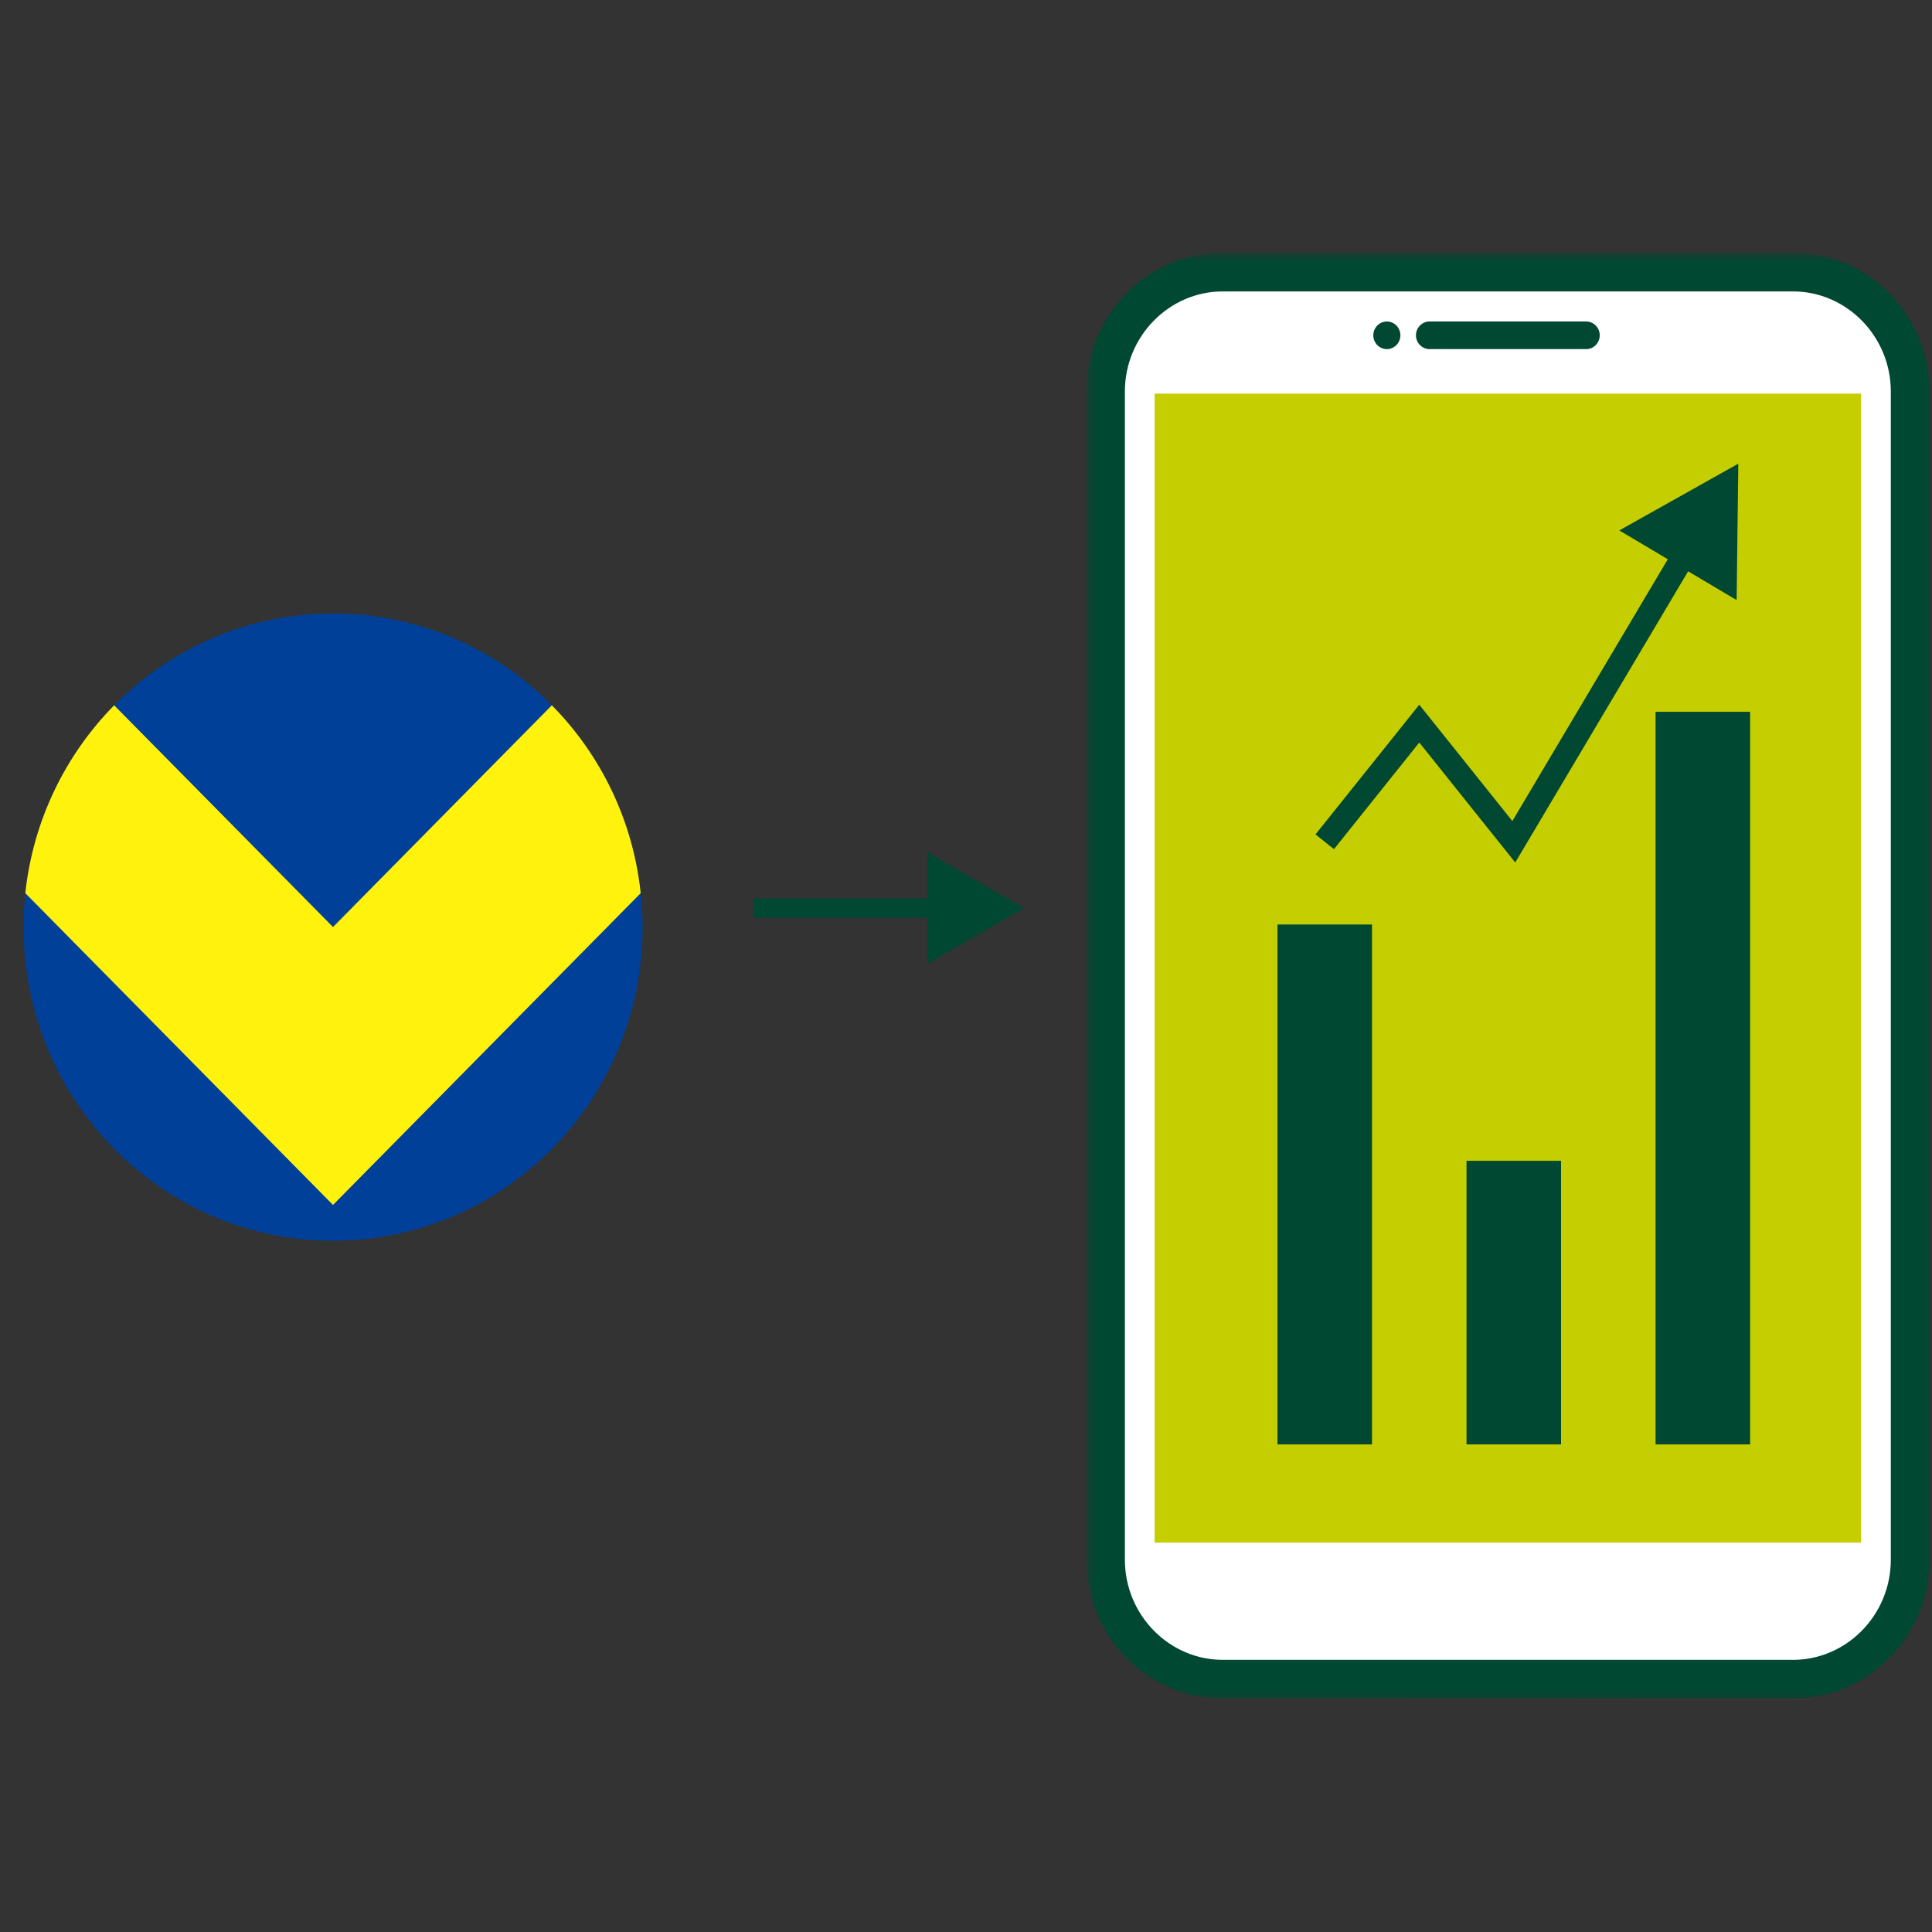
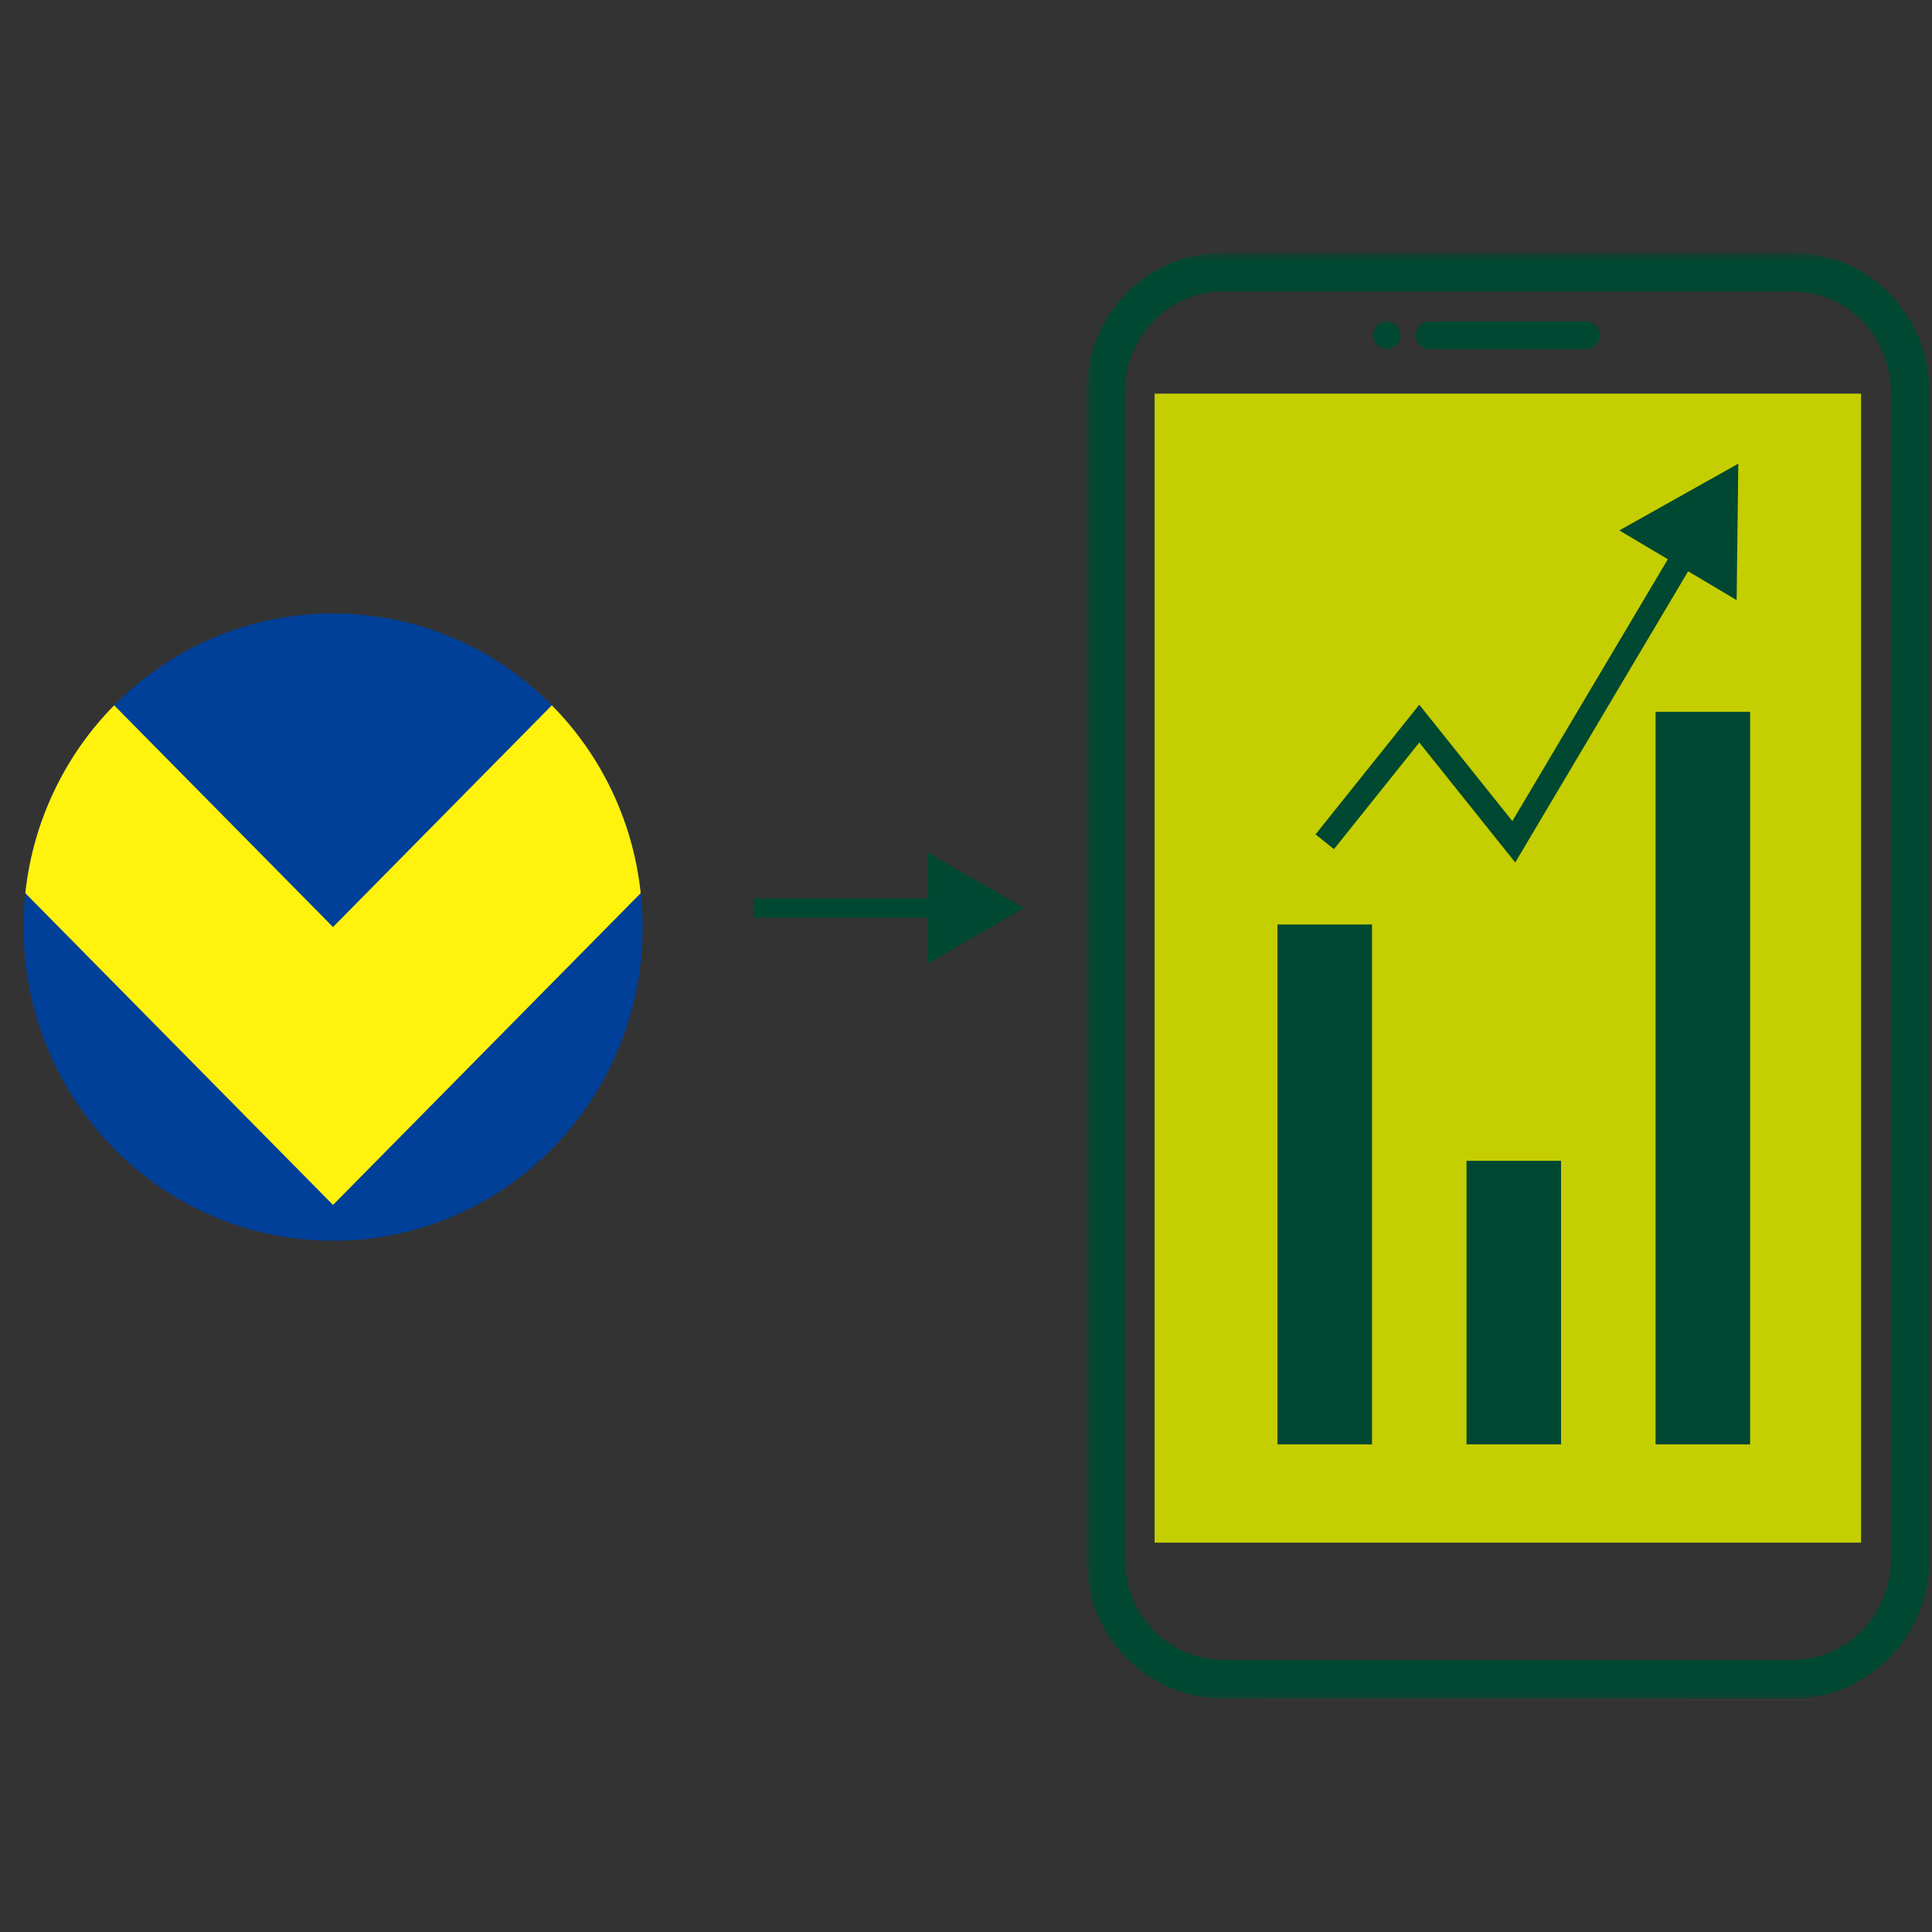
<svg xmlns="http://www.w3.org/2000/svg" width="100" height="100" viewBox="0 0 100 100" fill="none">
  <rect x="0" y="0" width="100" height="100" fill="#333333" stroke="none" />
  <g clip-path="url(#clip0_3498_494)">
    <path d="M17.239 64.221C26.087 64.221 33.26 56.953 33.26 47.987C33.26 39.021 26.087 31.753 17.239 31.753C8.391 31.753 1.219 39.021 1.219 47.987C1.219 56.953 8.391 64.221 17.239 64.221Z" fill="#004098" />
    <path d="M5.909 36.506C3.397 39.057 1.715 42.45 1.31 46.229L17.236 62.368L33.163 46.229C32.762 42.445 31.08 39.052 28.563 36.506L17.236 47.983L5.909 36.506Z" fill="#FFF20D" />
-     <path d="M53 47L48 44.113V49.887L53 47ZM39 47V47.5H48.5V47V46.5H39V47Z" fill="#004831" />
+     <path d="M53 47L48 44.113V49.887L53 47M39 47V47.5H48.5V47V46.5H39V47Z" fill="#004831" />
    <path d="M93.763 87.999H62.33C58.848 87.999 56 85.094 56 81.544V19.454C56 15.904 58.848 13 62.33 13C58.848 12.999 56 15.903 56 19.453V81.544C56 85.094 58.848 87.998 62.33 87.998H93.762L93.763 87.999Z" fill="url(#paint0_linear_3498_494)" />
    <mask id="path-5-outside-1_3498_494" maskUnits="userSpaceOnUse" x="56.224" y="13.084" width="44" height="75" fill="black">
      <rect fill="white" x="56.224" y="13.084" width="44" height="75" />
      <path d="M92.806 86.913H63.286C59.951 86.913 57.224 84.131 57.224 80.732V20.265C57.224 16.865 59.952 14.084 63.286 14.084H92.806C96.14 14.084 98.868 16.866 98.868 20.265V80.733C98.868 84.133 96.139 86.914 92.806 86.914" />
    </mask>
-     <path d="M92.806 86.913H63.286C59.951 86.913 57.224 84.131 57.224 80.732V20.265C57.224 16.865 59.952 14.084 63.286 14.084H92.806C96.14 14.084 98.868 16.866 98.868 20.265V80.733C98.868 84.133 96.139 86.914 92.806 86.914" fill="white" />
    <path d="M92.806 86.913V85.913H63.286V86.913V87.913H92.806V86.913ZM63.286 86.913V85.913C60.522 85.913 58.224 83.598 58.224 80.732H57.224H56.224C56.224 84.665 59.38 87.913 63.286 87.913V86.913ZM57.224 80.732H58.224V20.265H57.224H56.224V80.732H57.224ZM57.224 20.265H58.224C58.224 17.399 60.522 15.084 63.286 15.084V14.084V13.084C59.381 13.084 56.224 16.331 56.224 20.265H57.224ZM63.286 14.084V15.084H92.806V14.084V13.084H63.286V14.084ZM92.806 14.084V15.084C95.57 15.084 97.868 17.399 97.868 20.265H98.868H99.868C99.868 16.332 96.711 13.084 92.806 13.084V14.084ZM98.868 20.265H97.868V80.733H98.868H99.868V20.265H98.868ZM98.868 80.733H97.868C97.868 83.599 95.569 85.914 92.806 85.914V86.914V87.914C96.71 87.914 99.868 84.667 99.868 80.733H98.868Z" fill="#004831" mask="url(#path-5-outside-1_3498_494)" />
    <path d="M96.33 20.375H59.763V79.847H96.33V20.375Z" fill="#C5CE00" />
    <rect x="66.122" y="47.852" width="4.893" height="26.91" fill="#004831" />
    <rect x="75.907" y="60.083" width="4.893" height="14.678" fill="#004831" />
    <rect x="85.692" y="36.843" width="4.893" height="37.919" fill="#004831" />
    <path d="M73.461 37.454L73.939 37.072L73.461 36.475L72.984 37.072L73.461 37.454ZM78.354 43.57L77.876 43.952L78.428 44.642L78.88 43.882L78.354 43.57ZM89.974 23.999L83.816 27.455L89.888 31.061L89.974 23.999ZM68.568 43.57L69.046 43.952L73.939 37.836L73.461 37.454L72.984 37.072L68.091 43.188L68.568 43.57ZM73.461 37.454L72.984 37.836L77.876 43.952L78.354 43.57L78.831 43.188L73.939 37.072L73.461 37.454ZM78.354 43.57L78.88 43.882L87.69 29.044L87.164 28.732L86.638 28.42L77.828 43.258L78.354 43.57Z" fill="#004831" />
    <path d="M71.082 17.355C71.082 17.75 71.396 18.07 71.783 18.07C72.17 18.07 72.484 17.75 72.484 17.355C72.484 16.96 72.17 16.641 71.783 16.641C71.396 16.641 71.082 16.96 71.082 17.355Z" fill="#004831" />
    <path d="M73.99 16.641C73.604 16.641 73.289 16.962 73.289 17.355C73.289 17.748 73.604 18.07 73.99 18.07H82.103C82.488 18.07 82.803 17.748 82.803 17.355C82.803 16.962 82.488 16.641 82.103 16.641H73.99Z" fill="#004831" />
  </g>
  <defs>
    <linearGradient id="paint0_linear_3498_494" x1="56.422" y1="50.348" x2="100.14" y2="50.348" gradientUnits="userSpaceOnUse">
      <stop stop-color="#4D4D4D" />
      <stop offset="0.17" stop-color="#505050" />
      <stop offset="0.32" stop-color="#5B5B5B" />
      <stop offset="0.47" stop-color="#6C6C6C" />
      <stop offset="0.6" stop-color="#868686" />
      <stop offset="0.74" stop-color="#A6A6A6" />
      <stop offset="0.87" stop-color="#CECECE" />
      <stop offset="0.99" stop-color="#FCFCFC" />
      <stop offset="1" stop-color="white" />
    </linearGradient>
    <clipPath id="clip0_3498_494">
      <rect width="100" height="100" fill="white" />
    </clipPath>
  </defs>
</svg>